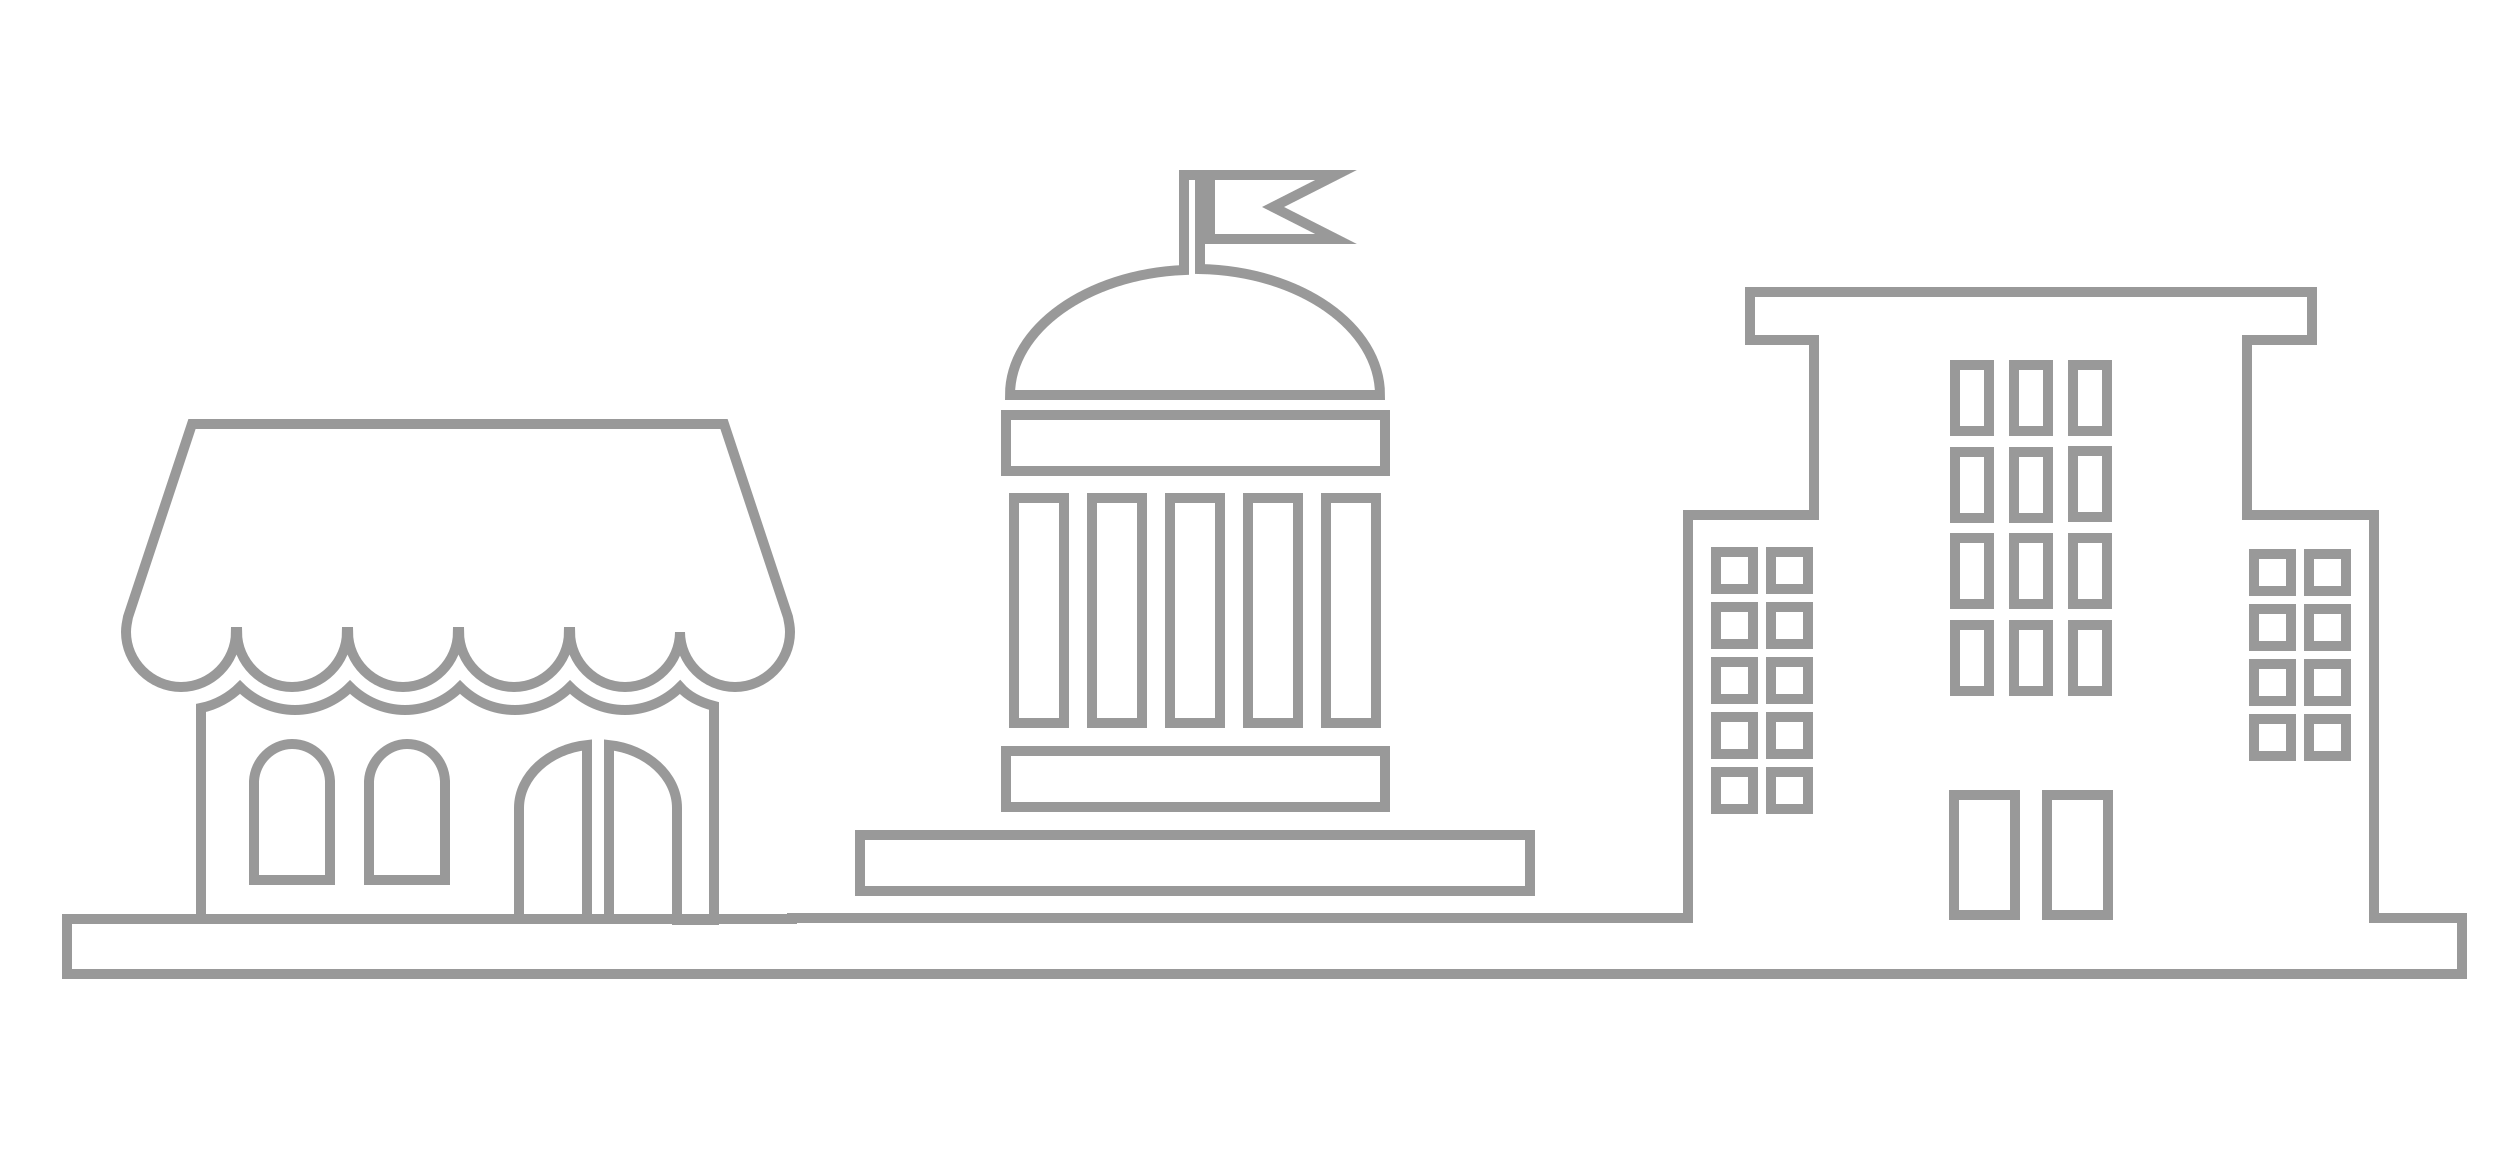
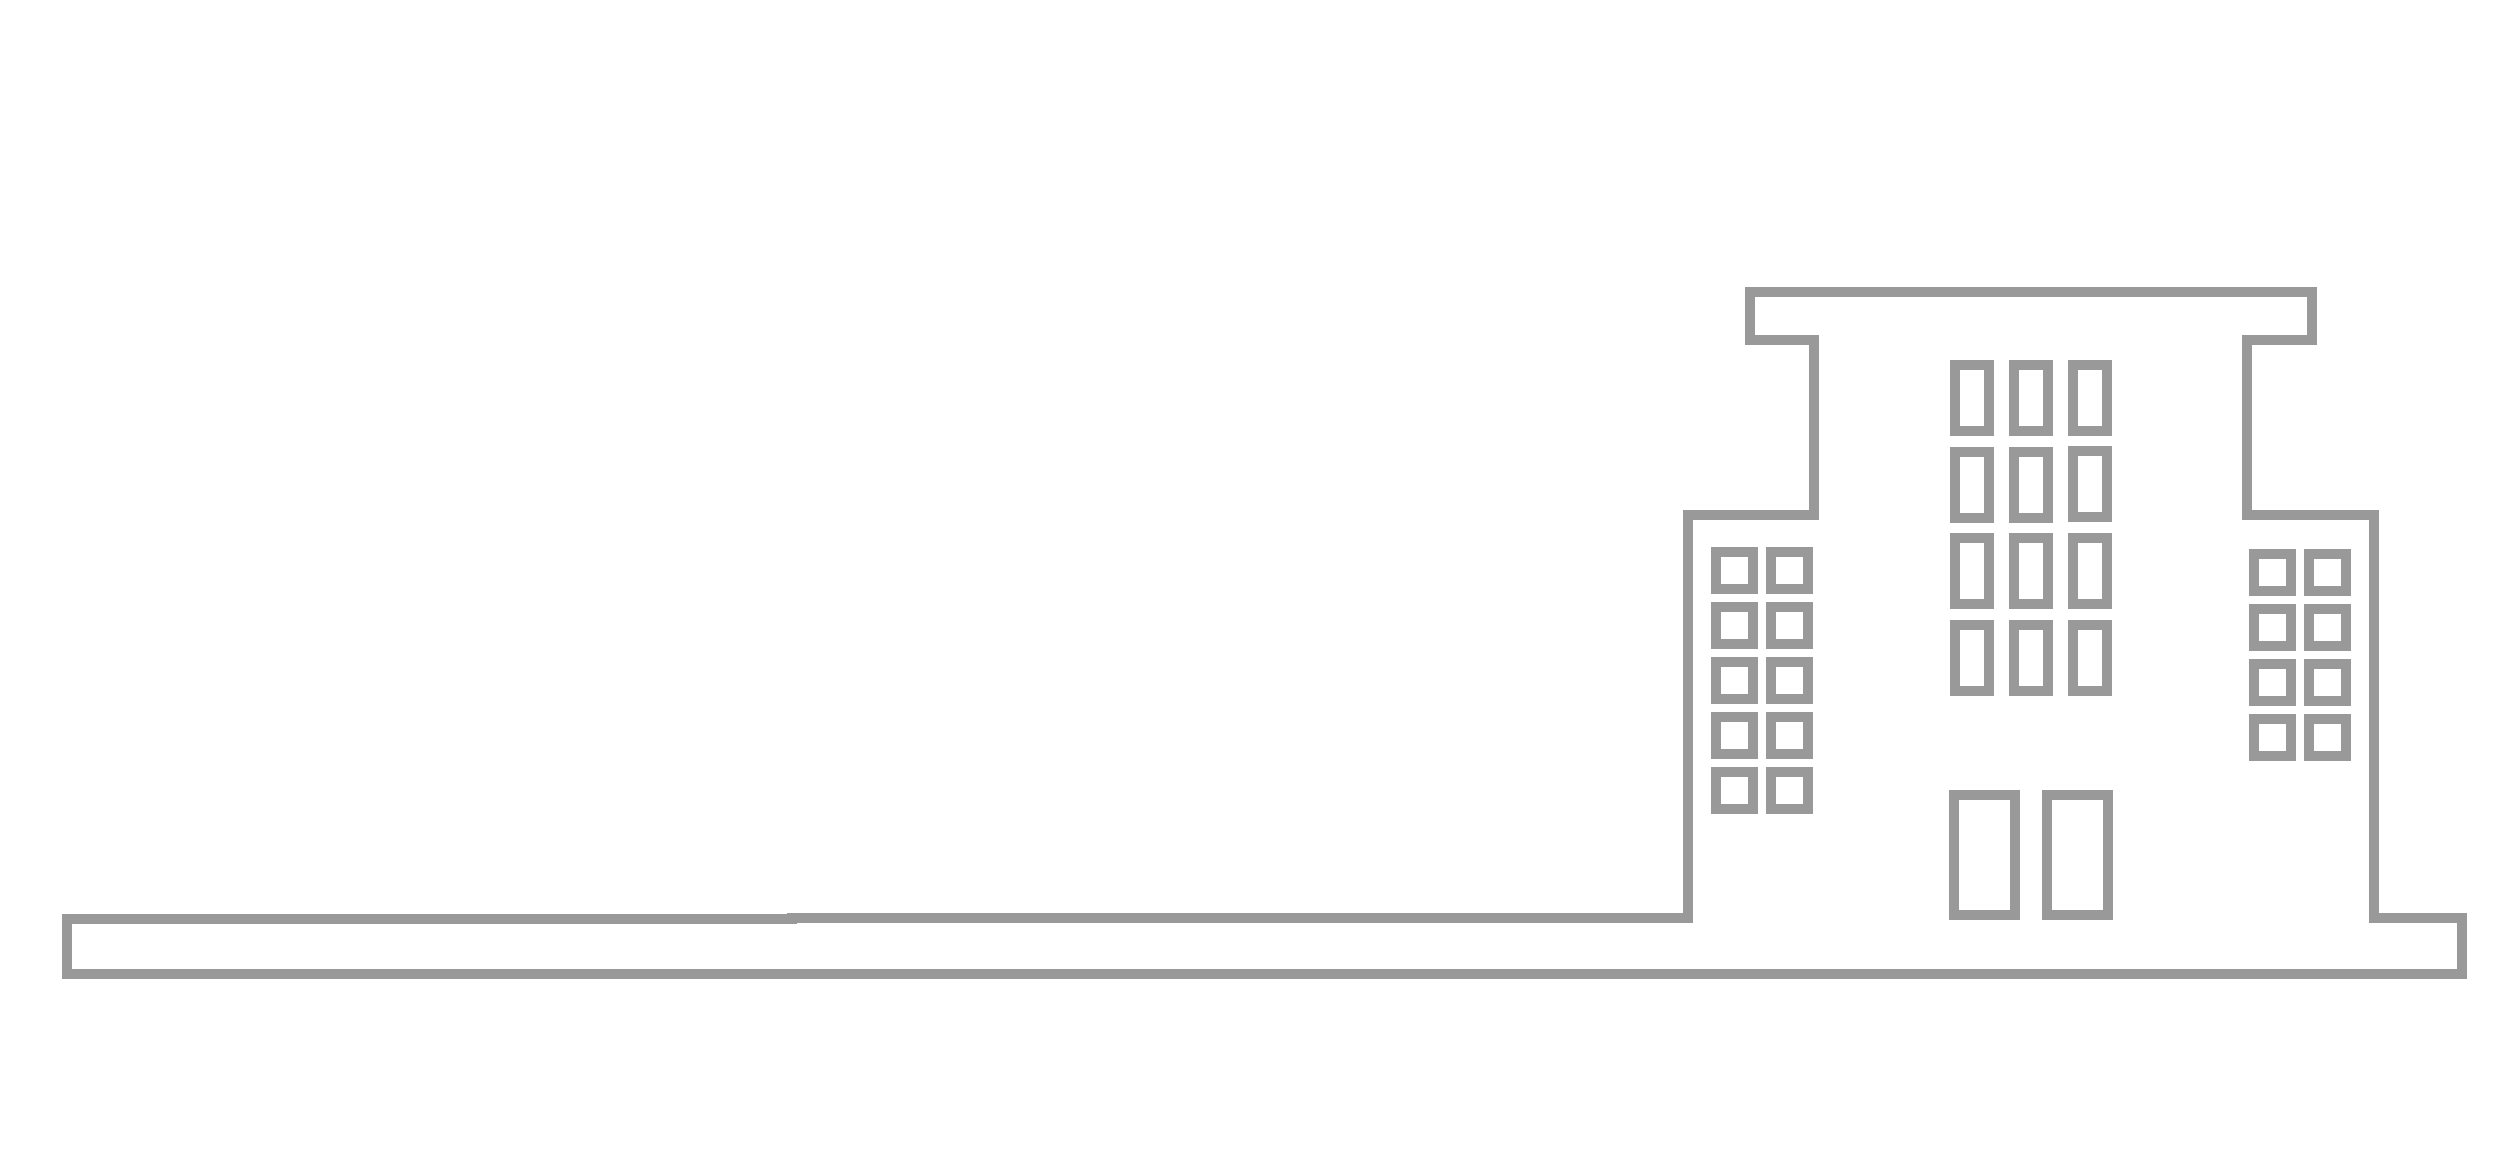
<svg xmlns="http://www.w3.org/2000/svg" id="Layer_1" viewBox="0 0 250 115">
  <style>
        .st0{fill:none;stroke:#999;stroke-miterlimit:10}
    </style>
-   <path class="st0" d="M117 49.8h5v22.5h-5zM124.8 49.8h5v22.5h-5zM132.6 49.8h5v22.5h-5zM109.2 49.8h5v22.5h-5zM101.4 49.8h5v22.5h-5zM120 26.9v-9.4h-1.6V27c-9.7.4-17.4 5.9-17.4 12.5h37c0-6.8-8-12.4-18-12.6z" />
-   <path class="st0" d="M133.6 23.9H121v-6.4h12.6l-6.3 3.2zM86 83.5h67v5.6H86zM100.6 75.1h37.9v5.6h-37.9zM100.6 41.5h37.9v5.6h-37.9z" />
  <path class="st0" d="M237.4 91.8V51.5h-12.7V34h6.5v-4.8H175V34h6.4v17.5h-12.6v40.3H79.2v.1H6.7v5.5h239.5v-5.6h-8.8zm-62.1-10.9h-3.7v-3.7h3.7v3.7zm0-5.5h-3.7v-3.7h3.7v3.7zm0-5.5h-3.7v-3.7h3.7v3.7zm0-5.5h-3.7v-3.7h3.7v3.7zm0-5.5h-3.7v-3.7h3.7v3.7zm5.5 22h-3.7v-3.7h3.7v3.7zm0-5.5h-3.7v-3.7h3.7v3.7zm0-5.5h-3.7v-3.7h3.7v3.7zm0-5.5h-3.7v-3.7h3.7v3.7zm0-5.5h-3.7v-3.7h3.7v3.7zm20.6-22.4h3.4v6.6h-3.4v-6.6zm0 8.7h3.4v6.6h-3.4v-6.6zm0 8.6h3.4v6.6h-3.4v-6.6zm0 8.7h3.4v6.6h-3.4v-6.6zm-5.9-26h3.4v6.6h-3.4v-6.6zm0 8.7h3.4v6.6h-3.4v-6.6zm0 8.6h3.4v6.6h-3.4v-6.6zm0 8.7h3.4v6.6h-3.4v-6.6zm6 29h-6.1v-12h6.1v12zm9.3 0h-6.1v-12h6.1v12zm-.1-22.4h-3.4v-6.6h3.4v6.6zm0-8.7h-3.4v-6.6h3.4v6.6zm0-8.7h-3.4v-6.6h3.4v6.6zm0-8.6h-3.4v-6.6h3.4v6.6zm18.4 32.5h-3.7v-3.7h3.7v3.7zm0-5.5h-3.7v-3.7h3.7v3.7zm0-5.5h-3.7v-3.7h3.7v3.7zm0-5.5h-3.7v-3.7h3.7v3.7zm5.5 16.5h-3.7v-3.7h3.7v3.7zm0-5.5h-3.7v-3.7h3.7v3.7zm0-5.5h-3.7v-3.7h3.7v3.7zm0-5.5h-3.7v-3.7h3.7v3.7z" />
-   <path class="st0" d="M78.8 61.7l-6.4-19.3H19.2l-6.4 19.3c-.1.5-.2 1-.2 1.5 0 3 2.5 5.5 5.5 5.5s5.5-2.5 5.5-5.5h.1c0 3 2.5 5.5 5.5 5.5s5.5-2.5 5.5-5.5h.1c0 3 2.5 5.5 5.5 5.5s5.5-2.5 5.5-5.5h.1c0 3 2.5 5.5 5.5 5.5s5.5-2.5 5.5-5.5h.1c0 3 2.5 5.5 5.5 5.5s5.5-2.5 5.5-5.5c0 3 2.5 5.5 5.5 5.5s5.5-2.5 5.5-5.5c0-.5-.1-1-.2-1.5z" />
-   <path class="st0" d="M68 68.7c-1.4 1.4-3.4 2.3-5.5 2.3-2.2 0-4.1-.9-5.5-2.3-1.4 1.4-3.4 2.3-5.5 2.3-2.2 0-4.1-.9-5.5-2.3-1.4 1.4-3.4 2.3-5.5 2.3s-4.1-.9-5.5-2.3c-1.4 1.4-3.4 2.3-5.5 2.3s-4.1-.9-5.5-2.3c-1 1-2.4 1.8-3.9 2.1v21.1h31.8V80.8c0-3.2 3-5.9 6.8-6.3v17.4h2.2V74.5c3.8.4 6.8 3.1 6.8 6.3V92h3.7V70.6c-1.5-.4-2.6-1-3.4-1.9zM33 88h-7.6v-9.9c.1-2 1.8-3.7 3.8-3.7 2.1 0 3.7 1.6 3.8 3.7V88zm11.5 0h-7.6v-9.9c.1-2 1.8-3.7 3.8-3.7 2.1 0 3.7 1.6 3.8 3.7V88z" />
</svg>